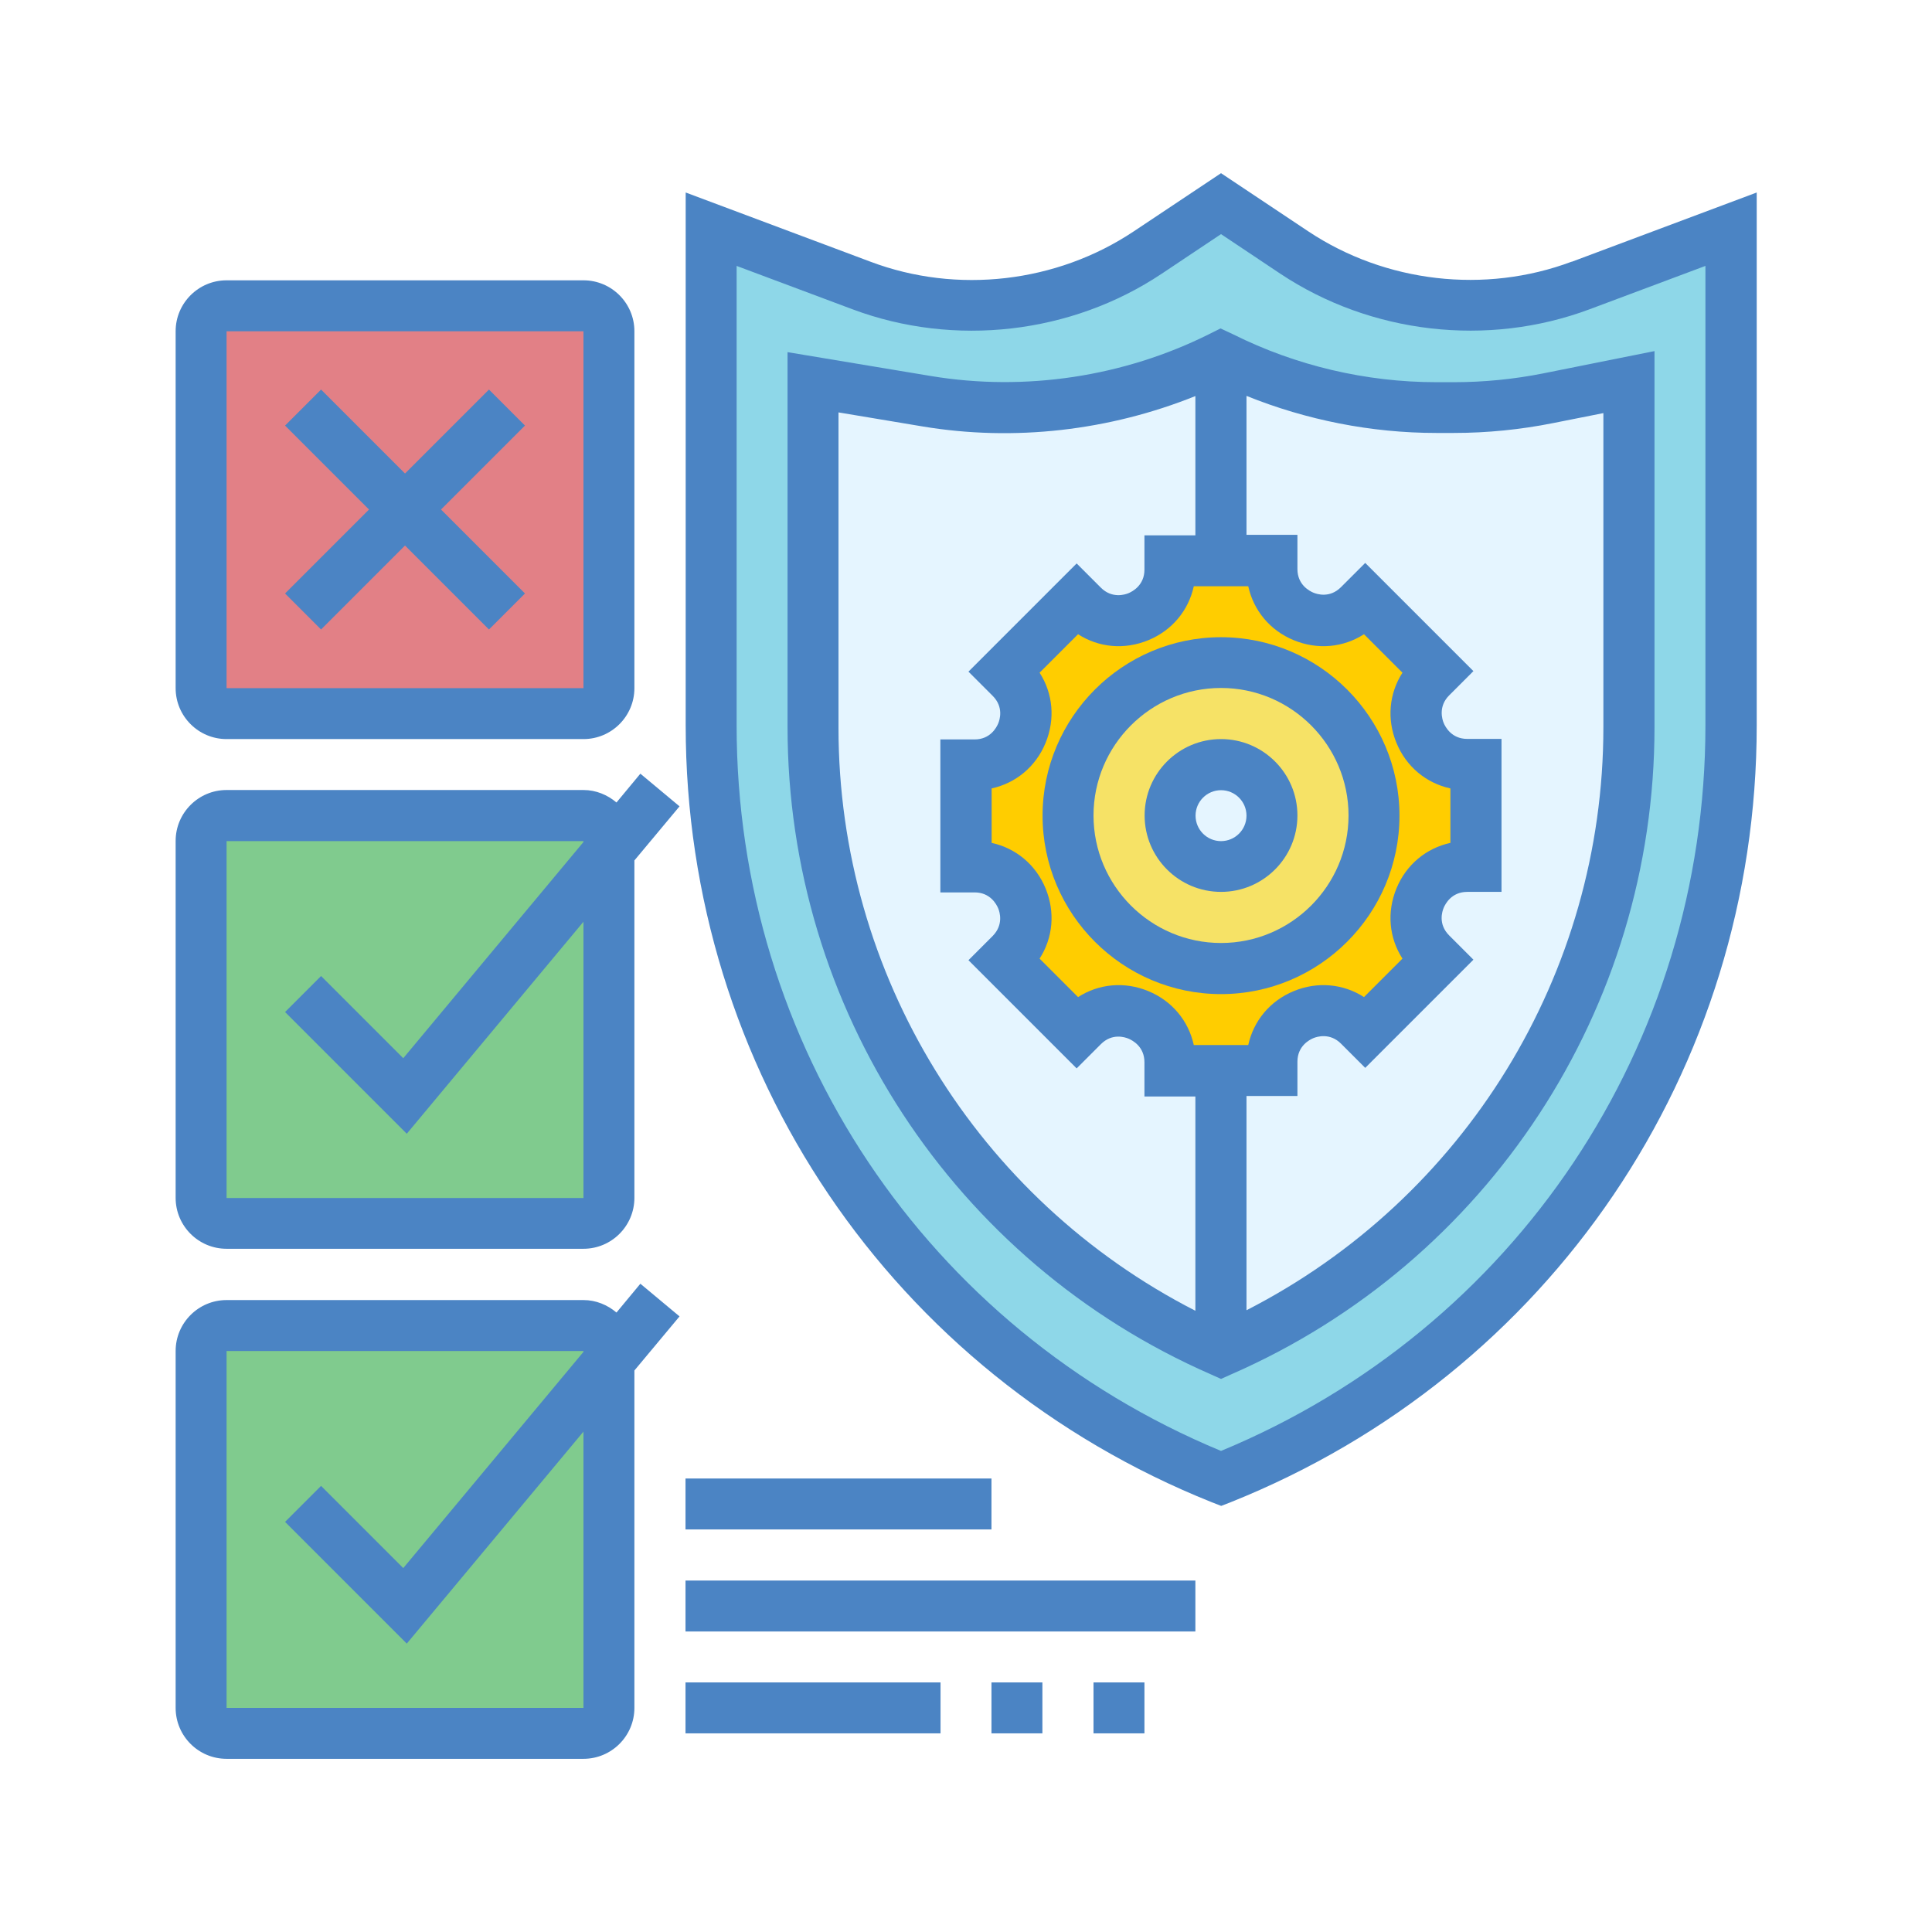
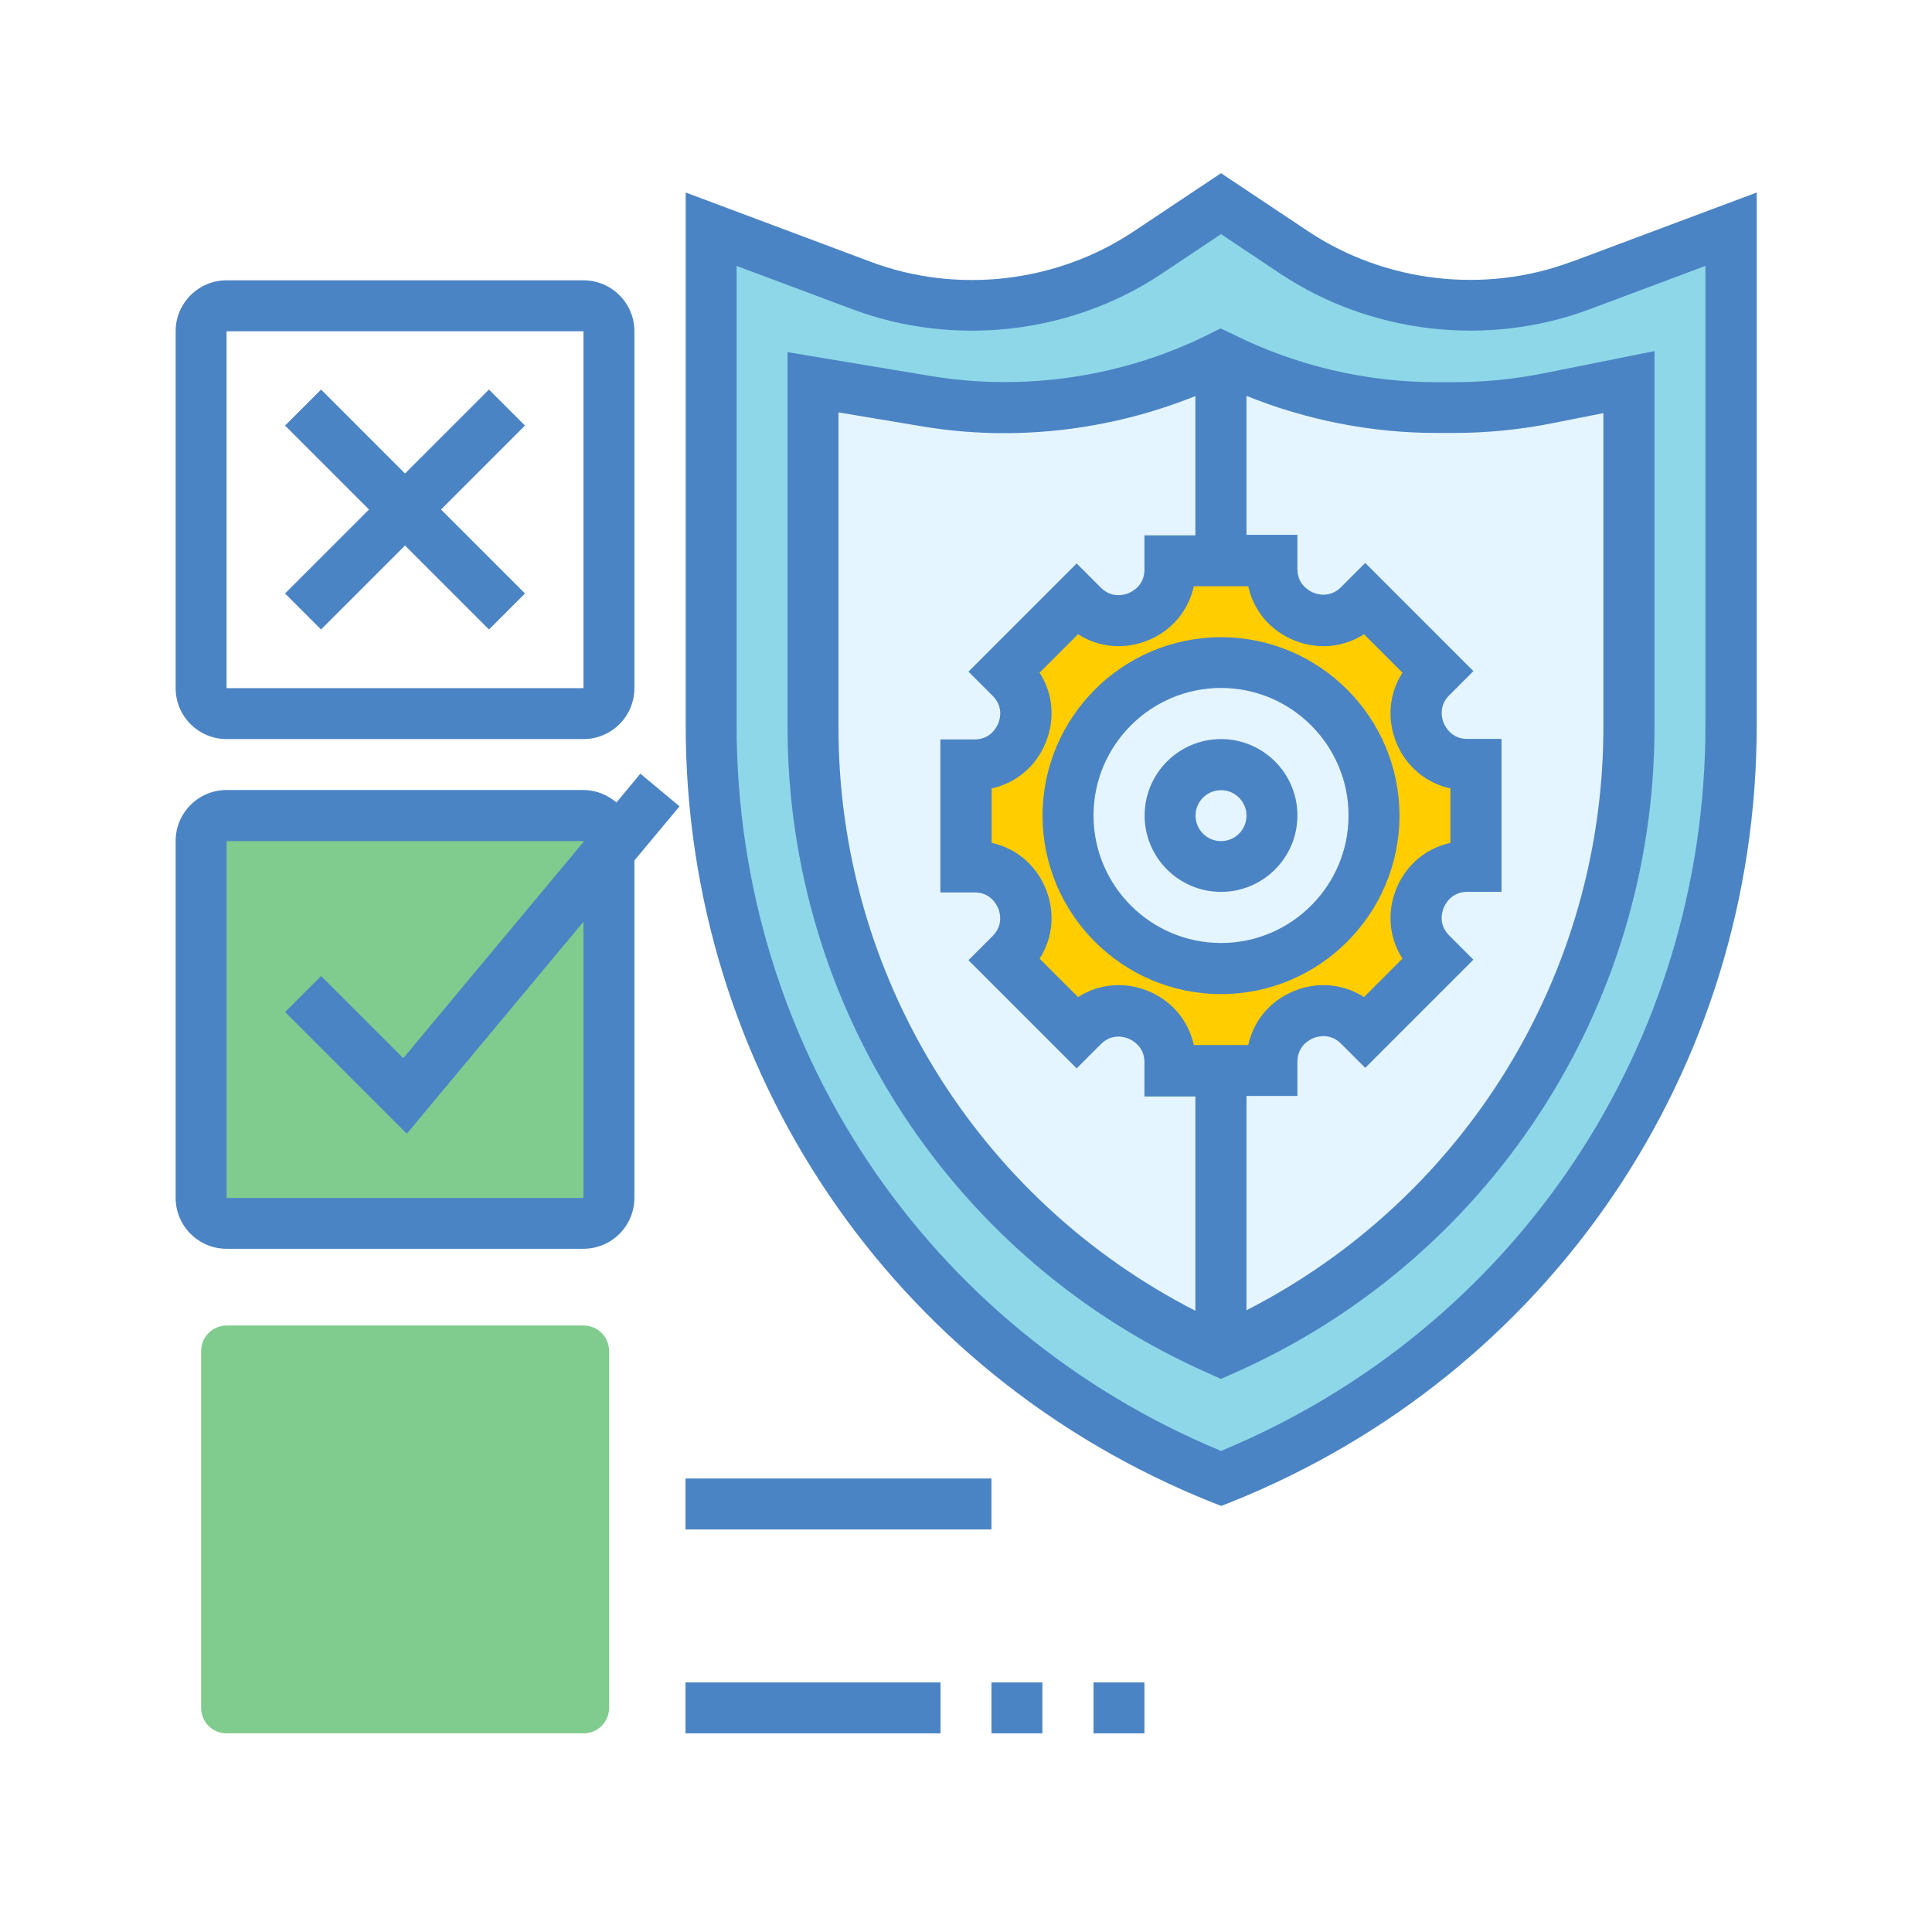
<svg xmlns="http://www.w3.org/2000/svg" id="Layer_1" data-name="Layer 1" viewBox="0 0 110 110">
  <defs>
    <style>
      .cls-1 {
        fill: #e5f5ff;
      }

      .cls-1, .cls-2, .cls-3, .cls-4, .cls-5, .cls-6, .cls-7, .cls-8 {
        stroke-width: 0px;
      }

      .cls-2 {
        fill: #80cb8e;
      }

      .cls-3 {
        fill: #4b84c4;
      }

      .cls-4 {
        fill: #ffcd00;
      }

      .cls-5 {
        fill: #e28086;
      }

      .cls-6 {
        fill: #8ed7e8;
      }

      .cls-7 {
        fill: #fff;
      }

      .cls-8 {
        fill: #f6e266;
      }
    </style>
  </defs>
  <rect class="cls-7" width="110" height="110" />
  <g>
    <path class="cls-2" d="M33.23,46.44c.8,0,1.45.65,1.45,1.45v20.32c0,.8-.65,1.45-1.45,1.45H12.9c-.8,0-1.45-.65-1.45-1.45v-20.32c0-.8.65-1.45,1.45-1.45h20.32Z" />
-     <path class="cls-5" d="M34.68,18.86v20.32c0,.8-.65,1.45-1.45,1.45H12.9c-.8,0-1.45-.65-1.45-1.45v-20.32c0-.8.65-1.45,1.45-1.45h20.32c.8,0,1.45.65,1.45,1.45Z" />
    <path class="cls-2" d="M33.23,75.47c.8,0,1.45.65,1.45,1.45v20.32c0,.8-.65,1.45-1.45,1.45H12.9c-.8,0-1.45-.65-1.45-1.45v-20.32c0-.8.65-1.45,1.45-1.45h20.32Z" />
    <path class="cls-6" d="M98.55,13.05v28.25c0,18.89-11.5,35.87-29.03,42.88-17.54-7.01-29.03-24-29.03-42.88V13.05l8.56,3.21c2.02.75,4.15,1.15,6.31,1.15,3.54,0,7.03-1.05,9.97-3.02l4.18-2.79,4.18,2.79c2.95,1.97,6.43,3.02,9.97,3.02,2.16,0,4.3-.39,6.31-1.15l8.56-3.21Z" />
    <path class="cls-1" d="M92.74,21.76v19.65c0,15.39-9.12,29.34-23.23,35.51-7.05-3.08-12.86-8.11-16.9-14.3-4.05-6.18-6.33-13.51-6.33-21.21v-19.65l6.47,1.07c1.5.25,2.99.38,4.5.38,4.24,0,8.42-.99,12.21-2.89h.04s.04,0,.04,0c3.79,1.9,7.97,2.89,12.21,2.89h1.02c1.8,0,3.59-.17,5.36-.54l4.6-.91Z" />
    <path class="cls-4" d="M69.52,37.73c-4.8,0-8.71,3.9-8.71,8.71s3.9,8.71,8.71,8.71,8.71-3.9,8.71-8.71-3.9-8.71-8.71-8.71ZM61.66,34.48c1.83,1.83,4.95.52,4.95-2.06v-.49h5.81v.49c0,2.58,3.12,3.89,4.95,2.06l.36-.36,4.11,4.11-.36.36c-1.83,1.83-.52,4.95,2.06,4.95h.49v5.81h-.49c-2.58,0-3.89,3.12-2.06,4.95l.36.36-4.11,4.11-.36-.36c-1.83-1.83-4.95-.52-4.95,2.06v.49h-5.81v-.49c0-2.58-3.12-3.89-4.95-2.06l-.36.36-4.11-4.11.36-.36c1.83-1.83.52-4.95-2.06-4.95h-.49v-5.81h.49c2.58,0,3.89-3.12,2.06-4.95l-.36-.36,4.11-4.11.36.36Z" />
-     <path class="cls-8" d="M69.52,37.73c4.8,0,8.71,3.9,8.71,8.71s-3.9,8.71-8.71,8.71-8.71-3.9-8.71-8.71,3.9-8.71,8.71-8.71ZM72.42,46.44c0-1.6-1.31-2.9-2.9-2.9s-2.9,1.31-2.9,2.9,1.31,2.9,2.9,2.9,2.9-1.31,2.9-2.9Z" />
    <g>
      <path class="cls-3" d="M69.52,42.08c-2.4,0-4.35,1.95-4.35,4.35s1.95,4.35,4.35,4.35,4.35-1.95,4.35-4.35-1.95-4.35-4.35-4.35ZM69.52,47.89c-.8,0-1.45-.65-1.45-1.45s.65-1.45,1.45-1.45,1.45.65,1.45,1.45-.65,1.45-1.45,1.45Z" />
      <path class="cls-3" d="M69.52,36.28c-5.6,0-10.16,4.56-10.16,10.16s4.56,10.16,10.16,10.16,10.16-4.56,10.16-10.16-4.56-10.16-10.16-10.16ZM69.52,53.69c-4,0-7.26-3.26-7.26-7.26s3.26-7.26,7.26-7.26,7.26,3.26,7.26,7.26-3.26,7.26-7.26,7.26Z" />
      <path class="cls-3" d="M89.48,14.9c-4.94,1.85-10.6,1.19-14.98-1.72l-4.98-3.32-4.98,3.32c-4.38,2.92-10.05,3.58-14.98,1.72l-10.52-3.94v30.34c0,19.59,11.76,36.95,29.95,44.23l.54.21.54-.21c18.19-7.28,29.95-24.64,29.95-44.23V10.96l-10.52,3.94ZM97.1,41.3c0,18.2-10.81,34.36-27.58,41.31-16.77-6.96-27.58-23.11-27.58-41.31V15.14l6.6,2.47c5.8,2.17,12.46,1.41,17.61-2.03l3.37-2.25,3.37,2.25c5.15,3.43,11.81,4.2,17.61,2.03l6.6-2.47v26.15Z" />
      <path class="cls-3" d="M82.78,21.76h-1.01c-3.99,0-7.99-.94-11.55-2.72l-.73-.34-.66.33c-4.85,2.42-10.46,3.27-15.82,2.38l-8.17-1.36v21.36c0,15.98,9.46,30.44,24.1,36.84l.58.26.58-.26c14.64-6.4,24.1-20.86,24.1-36.84v-21.42l-6.34,1.27c-1.66.33-3.37.5-5.07.5ZM79.51,42.3c.56,1.36,1.7,2.29,3.07,2.59v3.1c-1.37.3-2.51,1.23-3.07,2.59-.56,1.36-.42,2.82.34,4l-2.19,2.19c-1.18-.76-2.65-.9-4-.34-1.36.56-2.29,1.7-2.59,3.07h-3.1c-.3-1.37-1.23-2.51-2.59-3.07-1.35-.56-2.82-.42-4,.34l-2.19-2.19c.76-1.18.9-2.64.34-4-.56-1.36-1.7-2.29-3.07-2.59v-3.1c1.37-.3,2.51-1.23,3.07-2.59.56-1.36.42-2.82-.34-4l2.19-2.19c1.18.76,2.64.9,4,.34,1.36-.56,2.29-1.7,2.59-3.07h3.1c.3,1.37,1.23,2.51,2.59,3.07,1.36.56,2.82.42,4-.34l2.19,2.19c-.76,1.18-.9,2.65-.34,4h0ZM47.74,41.41v-17.93l4.79.8c5.21.87,10.63.24,15.53-1.73v7.93h-2.9v1.95c0,.9-.69,1.25-.9,1.34s-.95.32-1.58-.31l-1.38-1.38-6.16,6.16,1.38,1.38c.64.64.4,1.37.31,1.58-.09.21-.44.9-1.34.9h-1.95v8.71h1.95c.9,0,1.25.69,1.34.9.09.21.32.94-.31,1.58l-1.38,1.38,6.16,6.16,1.38-1.38c.64-.64,1.37-.4,1.58-.31s.9.44.9,1.34v1.95h2.9v12.2c-12.41-6.35-20.32-19.13-20.32-33.19h0ZM91.29,23.53v17.88c0,14.06-7.91,26.84-20.32,33.19v-12.2h2.9v-1.95c0-.9.69-1.25.9-1.34.21-.09.95-.32,1.58.31l1.38,1.38,6.16-6.16-1.38-1.38c-.64-.64-.4-1.37-.31-1.58.09-.21.44-.9,1.34-.9h1.95v-8.71h-1.95c-.9,0-1.25-.69-1.34-.9-.09-.21-.32-.95.31-1.58l1.38-1.38-6.16-6.16-1.38,1.38c-.64.64-1.37.4-1.58.31-.21-.09-.9-.44-.9-1.34v-1.95h-2.9v-7.91c3.42,1.38,7.12,2.11,10.8,2.11h1.01c1.89,0,3.79-.19,5.64-.56l2.87-.57Z" />
      <path class="cls-3" d="M12.9,42.08h20.32c1.6,0,2.9-1.3,2.9-2.9v-20.32c0-1.6-1.3-2.9-2.9-2.9H12.9c-1.6,0-2.9,1.3-2.9,2.9v20.32c0,1.6,1.3,2.9,2.9,2.9ZM12.9,18.86h20.32v20.32s-20.32,0-20.32,0v-20.32Z" />
      <path class="cls-3" d="M27.84,22.18l-4.78,4.78-4.78-4.78-2.05,2.05,4.78,4.78-4.78,4.78,2.05,2.05,4.78-4.78,4.78,4.78,2.05-2.05-4.78-4.78,4.78-4.78-2.05-2.05Z" />
      <path class="cls-3" d="M35.1,45.69c-.51-.43-1.16-.71-1.88-.71H12.9c-1.6,0-2.9,1.3-2.9,2.9v20.32c0,1.6,1.3,2.9,2.9,2.9h20.32c1.6,0,2.9-1.3,2.9-2.9v-19.21l2.57-3.08-2.23-1.86-1.36,1.64ZM33.23,68.21H12.9v-20.32h20.32v.05l-10.26,12.31-4.68-4.68-2.05,2.05,6.93,6.93,10.06-12.07v15.73Z" />
-       <path class="cls-3" d="M36.46,73.09l-1.36,1.64c-.51-.43-1.16-.71-1.88-.71H12.9c-1.6,0-2.9,1.3-2.9,2.9v20.32c0,1.6,1.3,2.9,2.9,2.9h20.32c1.6,0,2.9-1.3,2.9-2.9v-19.21l2.57-3.08-2.23-1.86ZM33.23,97.24H12.9v-20.32h20.32v.05l-10.26,12.31-4.68-4.68-2.05,2.05,6.93,6.93,10.06-12.07v15.73Z" />
      <path class="cls-3" d="M39.03,95.79h14.52v2.9h-14.52v-2.9Z" />
      <path class="cls-3" d="M56.45,95.79h2.9v2.9h-2.9v-2.9Z" />
      <path class="cls-3" d="M62.26,95.79h2.9v2.9h-2.9v-2.9Z" />
-       <path class="cls-3" d="M39.03,89.99h29.03v2.9h-29.03v-2.9Z" />
-       <path class="cls-3" d="M39.03,84.18h17.42v2.9h-17.42v-2.9Z" />
+       <path class="cls-3" d="M39.03,84.18h17.42v2.9h-17.42Z" />
    </g>
  </g>
</svg>